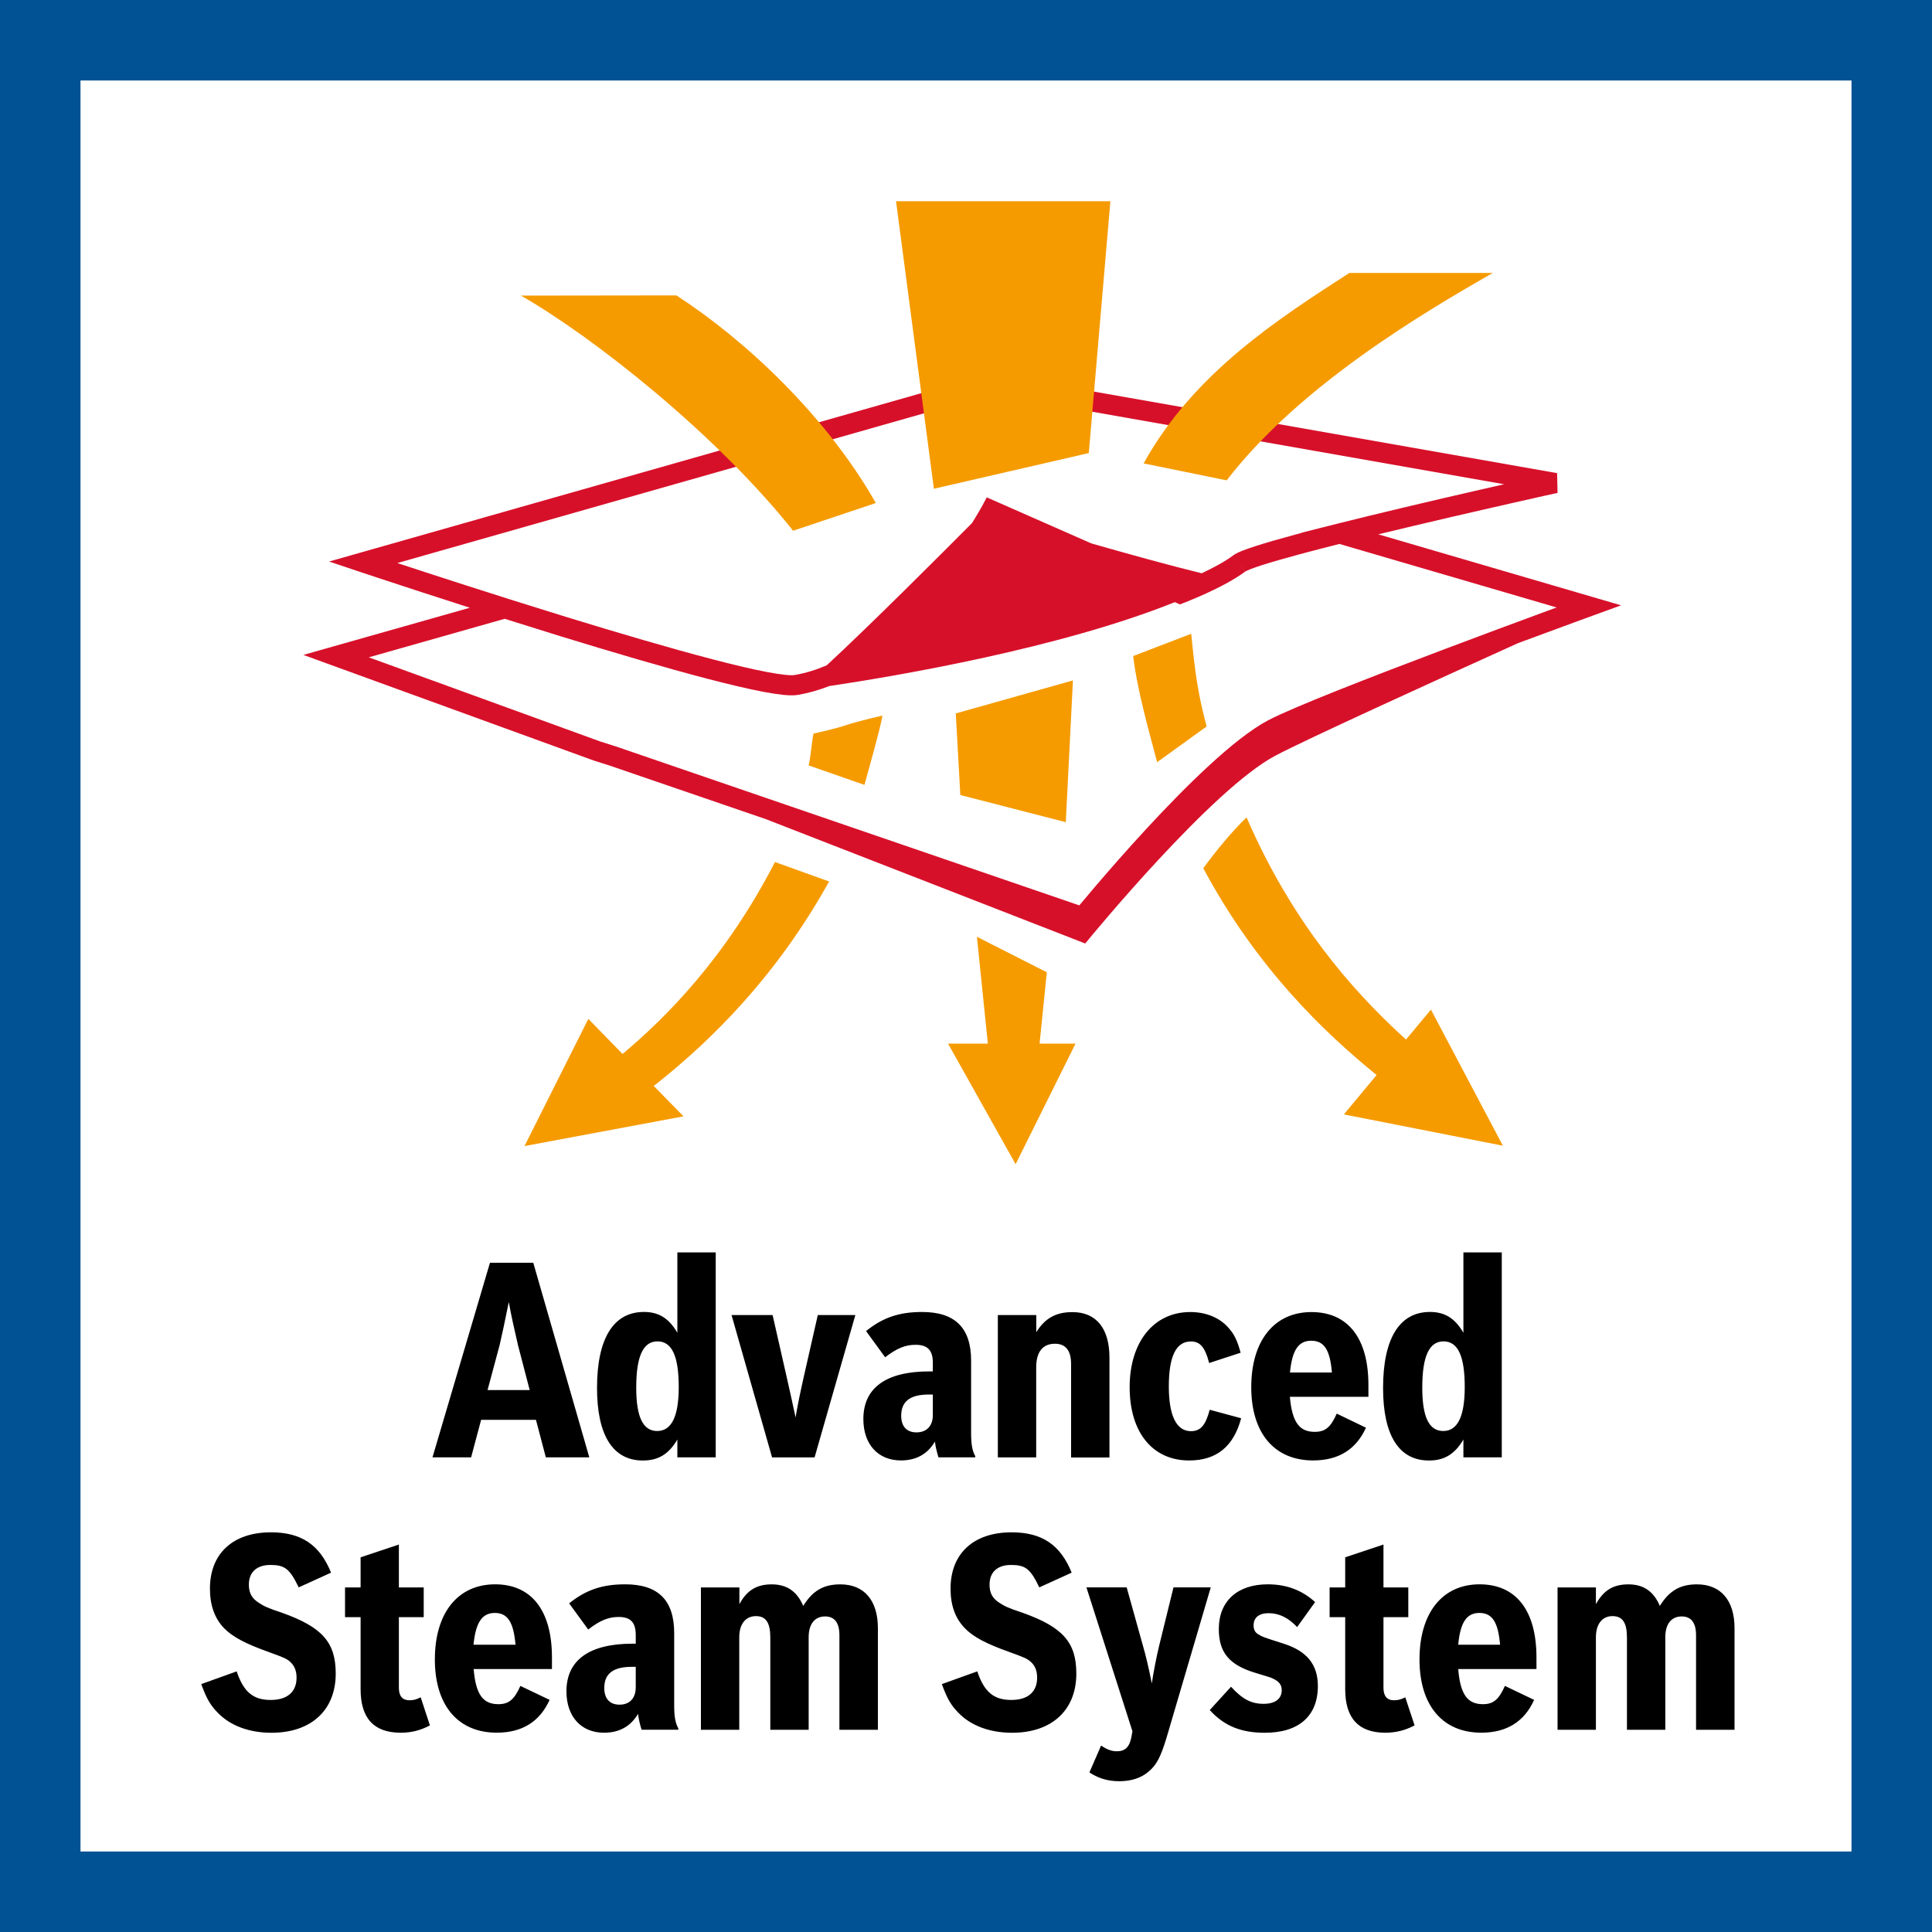
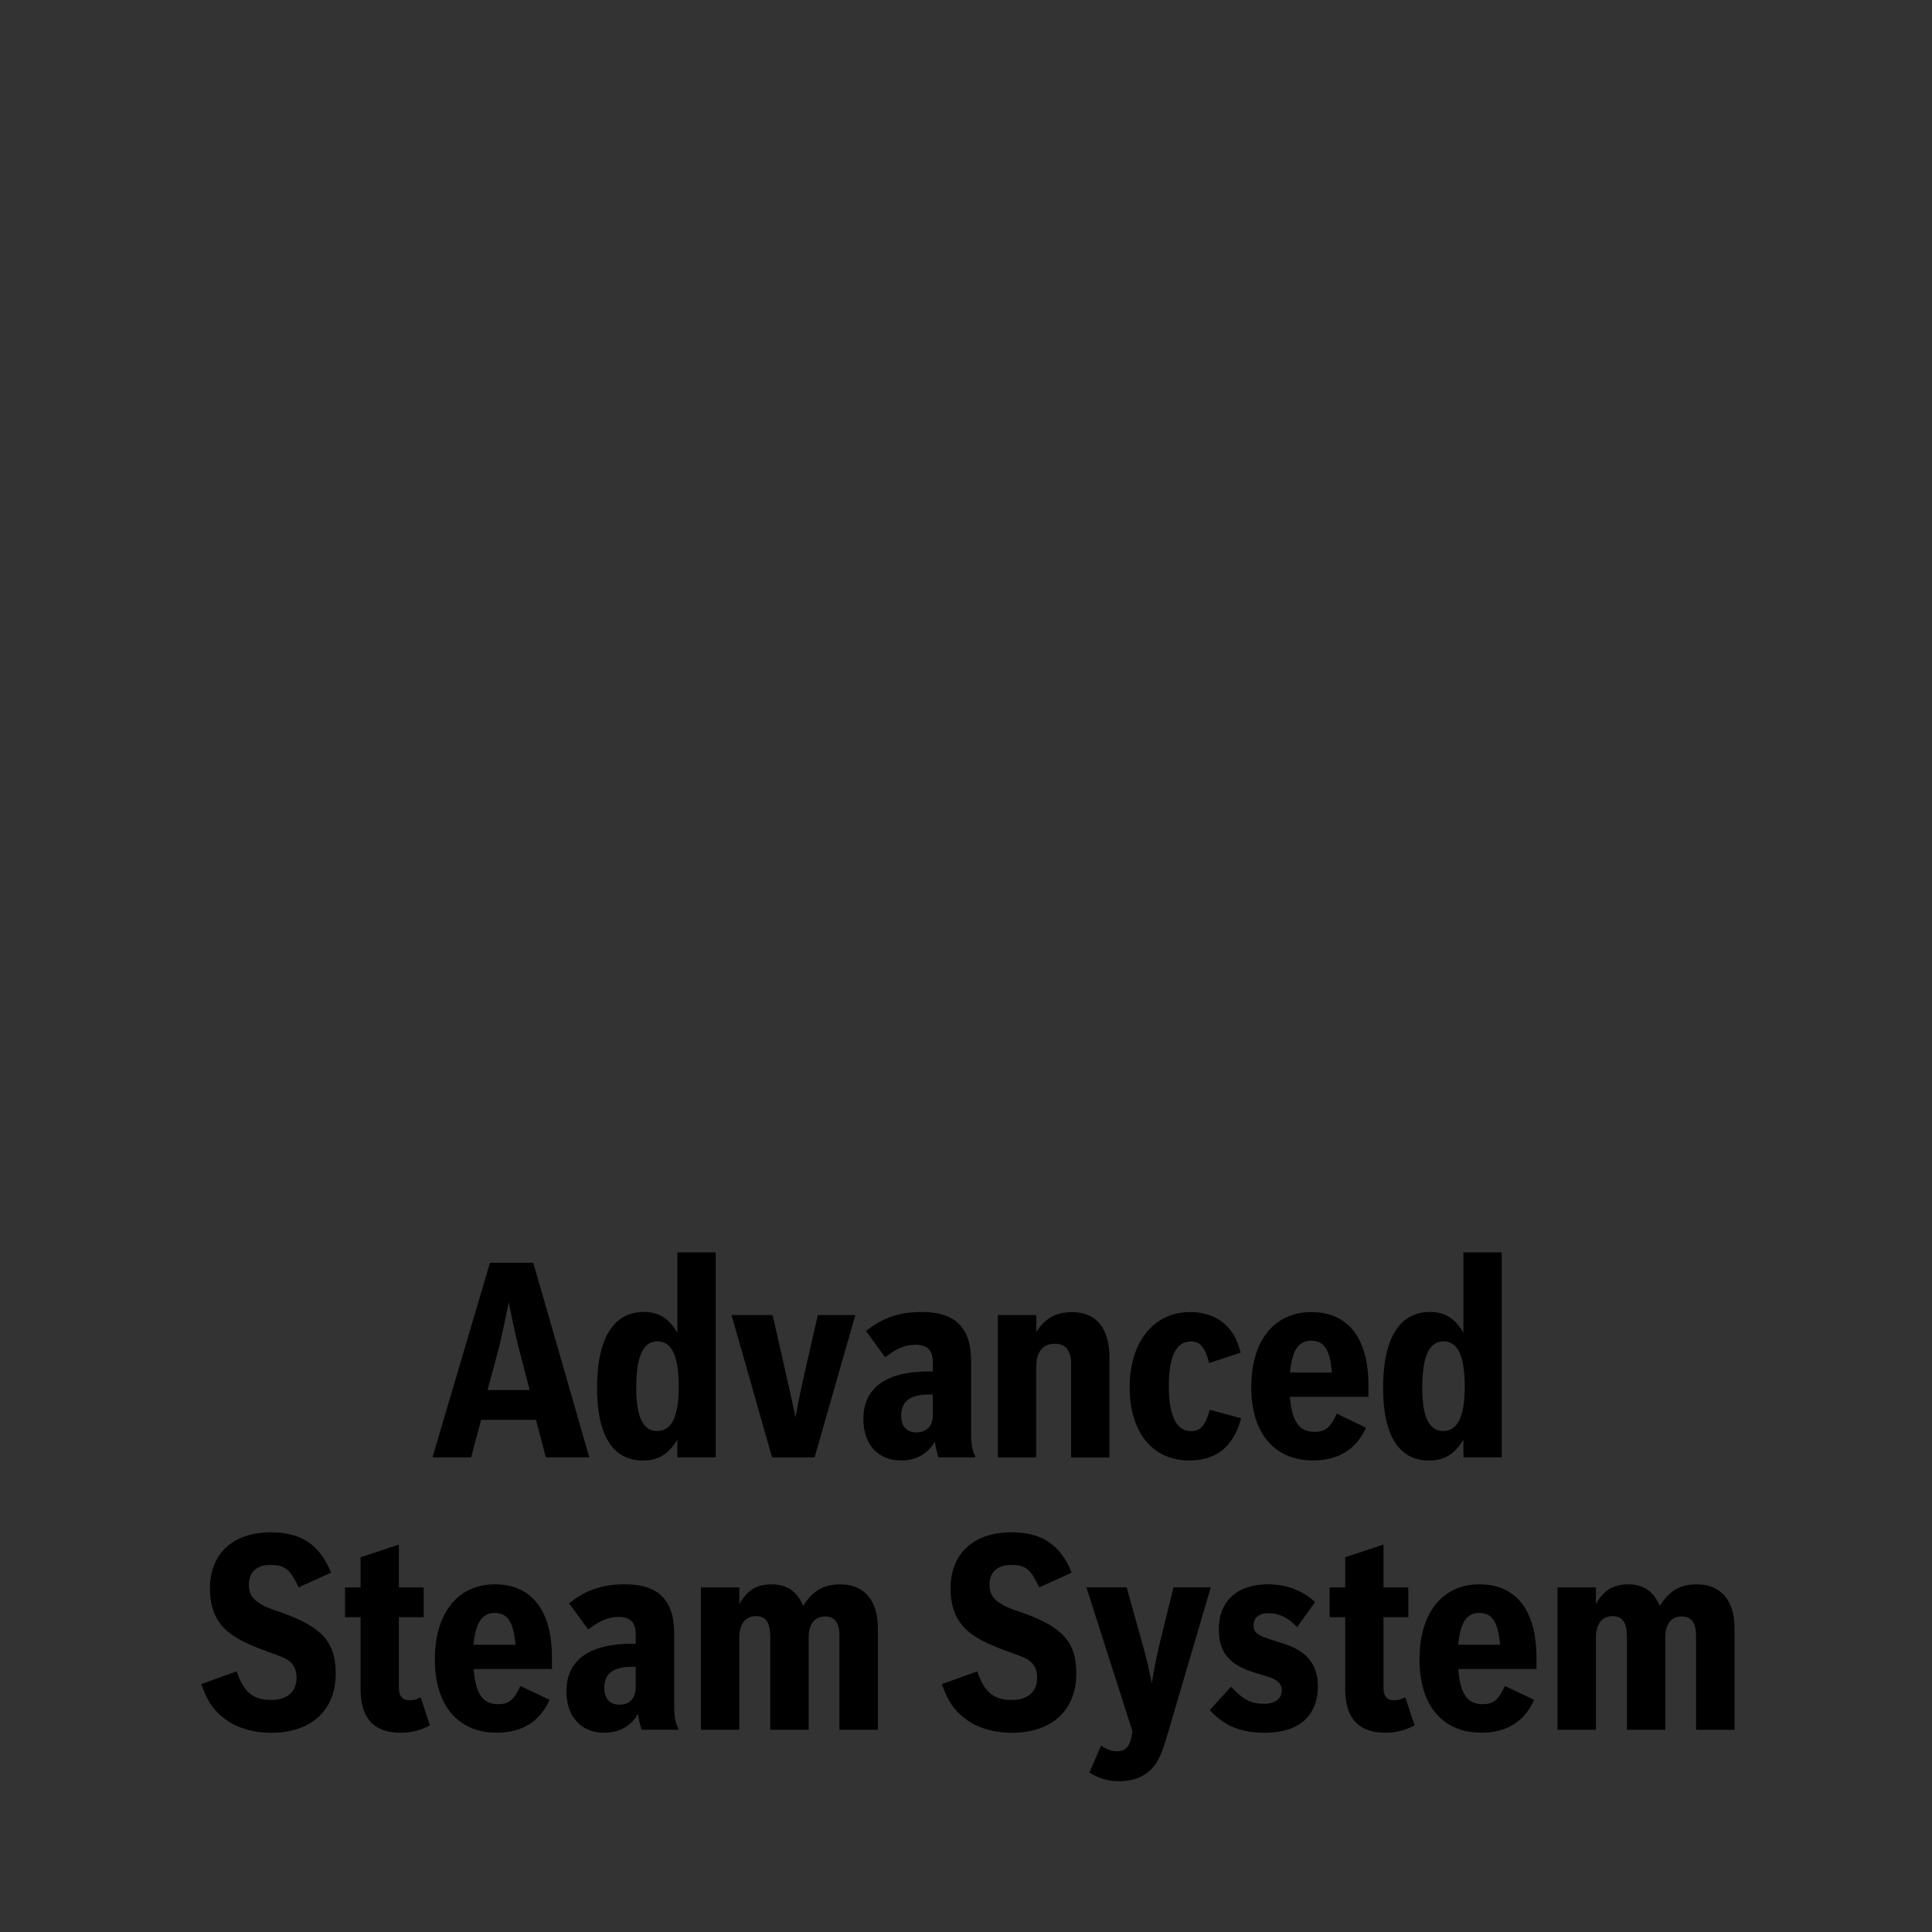
<svg xmlns="http://www.w3.org/2000/svg" width="48" height="48" viewBox="0 0 48 48" fill="none">
  <rect x="0" y="0" width="48" height="48" fill="#333333" stroke="none" />
-   <path d="M1 1H47V47H1V1Z" fill="white" stroke="#015294" stroke-width="2" />
  <path fill-rule="evenodd" clip-rule="evenodd" d="M27.992 39.438L28.391 40.87C28.473 41.151 28.54 41.441 28.616 41.824C28.656 41.554 28.736 41.142 28.803 40.87L29.155 39.438H30.081L28.981 43.178C28.838 43.645 28.738 43.848 28.536 44.015C28.357 44.171 28.108 44.254 27.809 44.254C27.527 44.254 27.291 44.184 27.066 44.035L27.357 43.367C27.493 43.463 27.613 43.51 27.749 43.51C27.952 43.51 28.059 43.407 28.108 43.164L28.135 43.013L26.992 39.438H27.992ZM31.497 39.362C31.965 39.362 32.355 39.511 32.673 39.803L32.227 40.424C32.011 40.195 31.782 40.079 31.517 40.079C31.281 40.079 31.145 40.188 31.145 40.382C31.145 40.493 31.185 40.564 31.274 40.611C31.363 40.667 31.363 40.667 31.896 40.838C32.47 41.021 32.742 41.357 32.742 41.889C32.742 42.633 32.27 43.05 31.424 43.05C30.833 43.05 30.415 42.881 30.056 42.486L30.584 41.907C30.869 42.217 31.085 42.331 31.395 42.331C31.68 42.331 31.844 42.208 31.844 41.992C31.844 41.861 31.782 41.776 31.624 41.703C31.559 41.671 31.546 41.671 31.207 41.567C30.544 41.371 30.281 41.061 30.281 40.471C30.281 39.783 30.74 39.362 31.497 39.362ZM6.731 38.07C7.481 38.07 7.942 38.375 8.225 39.072L7.421 39.438C7.198 38.974 7.074 38.881 6.717 38.881C6.381 38.881 6.183 39.059 6.183 39.369C6.183 39.58 6.258 39.716 6.441 39.828C6.568 39.91 6.637 39.946 7.016 40.072C8.005 40.427 8.341 40.803 8.341 41.58C8.341 42.487 7.733 43.05 6.746 43.05C6.198 43.05 5.731 42.879 5.421 42.563C5.229 42.373 5.129 42.197 5 41.841L5.88 41.525C6.053 42.039 6.292 42.235 6.726 42.235C7.138 42.235 7.368 42.035 7.368 41.681C7.368 41.505 7.312 41.38 7.205 41.284C7.116 41.206 7.042 41.177 6.677 41.044C6.096 40.837 5.777 40.667 5.566 40.451C5.332 40.206 5.216 39.883 5.216 39.469C5.216 38.598 5.786 38.07 6.731 38.07ZM25.133 38.07C25.881 38.07 26.344 38.375 26.625 39.072L25.821 39.438C25.598 38.974 25.478 38.881 25.117 38.881C24.781 38.881 24.585 39.059 24.585 39.369C24.585 39.58 24.658 39.716 24.841 39.828C24.97 39.91 25.037 39.946 25.416 40.072C26.404 40.427 26.741 40.803 26.741 41.58C26.741 42.487 26.133 43.05 25.146 43.05C24.598 43.05 24.131 42.879 23.821 42.563C23.629 42.373 23.529 42.197 23.4 41.841L24.28 41.525C24.453 42.039 24.692 42.235 25.126 42.235C25.538 42.235 25.767 42.035 25.767 41.681C25.767 41.505 25.714 41.38 25.605 41.284C25.516 41.206 25.445 41.177 25.079 41.044C24.496 40.837 24.177 40.667 23.97 40.451C23.732 40.206 23.616 39.883 23.616 39.469C23.616 38.598 24.186 38.07 25.133 38.07ZM34.372 38.374V39.439H34.989V40.178H34.372V41.933C34.372 42.141 34.462 42.243 34.635 42.243C34.724 42.243 34.813 42.223 34.914 42.169L35.145 42.867C34.92 42.987 34.684 43.049 34.419 43.049C33.751 43.049 33.421 42.688 33.421 41.967V40.178H33.034V39.439H33.421V38.691L34.372 38.374ZM9.91 38.374V39.439H10.527V40.178H9.91V41.933C9.91 42.141 10 42.243 10.175 42.243C10.265 42.243 10.351 42.223 10.452 42.169L10.681 42.867C10.458 42.987 10.222 43.049 9.957 43.049C9.287 43.049 8.959 42.688 8.959 41.967V40.178H8.572V39.439H8.959V38.691L9.91 38.374ZM36.759 39.362C37.668 39.362 38.173 40.013 38.173 41.178V41.467H36.229C36.28 42.095 36.458 42.34 36.842 42.34C37.1 42.34 37.236 42.229 37.389 41.886L38.115 42.233C37.87 42.777 37.432 43.048 36.801 43.048C35.842 43.048 35.267 42.371 35.267 41.229C35.267 40.073 35.835 39.362 36.759 39.362ZM12.301 39.362C13.207 39.362 13.713 40.013 13.713 41.178V41.467H11.768C11.819 42.095 11.998 42.34 12.381 42.34C12.639 42.34 12.775 42.229 12.929 41.886L13.655 42.233C13.408 42.777 12.971 43.048 12.341 43.048C11.381 43.048 10.804 42.371 10.804 41.229C10.804 40.073 11.374 39.362 12.301 39.362ZM15.532 39.362C16.352 39.362 16.75 39.755 16.75 40.574V42.367C16.75 42.643 16.777 42.806 16.853 42.942V42.975H15.94C15.893 42.821 15.871 42.723 15.851 42.581C15.668 42.893 15.383 43.049 15.007 43.049C14.438 43.049 14.073 42.648 14.073 42.02C14.073 41.245 14.641 40.837 15.715 40.837H15.795V40.621C15.795 40.311 15.668 40.173 15.372 40.173C15.116 40.173 14.904 40.26 14.614 40.485L14.14 39.835C14.559 39.498 14.966 39.362 15.532 39.362ZM42.16 39.363C42.755 39.363 43.094 39.762 43.094 40.452V42.976H42.138V40.628C42.138 40.316 42.016 40.16 41.782 40.16C41.523 40.16 41.374 40.35 41.374 40.675V42.976H40.421V40.682C40.421 40.316 40.312 40.152 40.062 40.152C39.806 40.152 39.65 40.35 39.65 40.675V42.976H38.697V39.439H39.65V39.855C39.84 39.51 40.082 39.363 40.457 39.363C40.835 39.363 41.085 39.539 41.238 39.898C41.477 39.515 41.748 39.363 42.16 39.363ZM20.878 39.363C21.472 39.363 21.811 39.762 21.811 40.452V42.976H20.855V40.628C20.855 40.316 20.735 40.16 20.499 40.16C20.241 40.16 20.091 40.35 20.091 40.675V42.976H19.138V40.682C19.138 40.316 19.029 40.152 18.782 40.152C18.523 40.152 18.367 40.35 18.367 40.675V42.976H17.414V39.439H18.37V39.855C18.557 39.51 18.799 39.363 19.174 39.363C19.552 39.363 19.802 39.539 19.956 39.898C20.194 39.515 20.465 39.363 20.878 39.363ZM15.795 41.412H15.697C15.236 41.412 15.013 41.581 15.013 41.937C15.013 42.202 15.149 42.352 15.392 42.352C15.648 42.352 15.795 42.189 15.795 41.917V41.412ZM12.294 40.073C11.975 40.073 11.819 40.311 11.764 40.863H12.808C12.759 40.298 12.61 40.073 12.294 40.073ZM36.755 40.073C36.436 40.073 36.28 40.311 36.229 40.863H37.269C37.22 40.298 37.073 40.073 36.755 40.073ZM17.782 31.116V36.208H16.829V35.765C16.613 36.13 16.355 36.286 15.972 36.286C15.228 36.286 14.833 35.662 14.833 34.484C14.833 33.255 15.241 32.595 15.998 32.595C16.37 32.595 16.622 32.756 16.829 33.112V31.116H17.782ZM37.311 31.116V36.208H36.358V35.765C36.142 36.13 35.884 36.286 35.501 36.286C34.757 36.286 34.362 35.662 34.362 34.484C34.362 33.255 34.77 32.595 35.527 32.595C35.899 32.595 36.151 32.756 36.358 33.112V31.116H37.311ZM29.573 32.597C29.972 32.597 30.324 32.746 30.54 33.011C30.669 33.158 30.743 33.314 30.823 33.608L30.041 33.864C29.939 33.47 29.816 33.328 29.587 33.328C29.222 33.328 29.039 33.693 29.039 34.446C29.039 35.17 29.228 35.557 29.587 35.557C29.83 35.557 29.952 35.41 30.055 35.025L30.836 35.236C30.649 35.938 30.224 36.285 29.544 36.285C28.634 36.285 28.066 35.586 28.066 34.464C28.066 33.341 28.665 32.597 29.573 32.597ZM32.583 32.598C33.49 32.598 33.998 33.248 33.998 34.409V34.703H32.046C32.102 35.331 32.28 35.574 32.663 35.574C32.922 35.574 33.058 35.467 33.211 35.121L33.937 35.471C33.69 36.014 33.254 36.284 32.623 36.284C31.663 36.284 31.087 35.607 31.087 34.464C31.087 33.31 31.657 32.598 32.583 32.598ZM22.909 32.596C23.729 32.596 24.127 32.99 24.127 33.807V35.6C24.127 35.879 24.154 36.041 24.23 36.177V36.208H23.316C23.27 36.053 23.247 35.959 23.227 35.816C23.045 36.128 22.76 36.284 22.383 36.284C21.813 36.284 21.45 35.883 21.45 35.255C21.45 34.478 22.016 34.072 23.091 34.072H23.176V33.856C23.176 33.547 23.045 33.411 22.748 33.411C22.492 33.411 22.281 33.498 21.991 33.721L21.517 33.07C21.936 32.732 22.343 32.596 22.909 32.596ZM26.644 32.599C27.234 32.599 27.564 33.002 27.564 33.728V36.211H26.611V33.891C26.611 33.552 26.475 33.385 26.21 33.385C25.909 33.385 25.744 33.585 25.744 33.971V36.209H24.791V32.672H25.746V33.098C25.962 32.752 26.232 32.599 26.644 32.599ZM19.195 32.672L19.527 34.133C19.621 34.539 19.683 34.835 19.766 35.216C19.812 34.933 19.879 34.605 19.986 34.133L20.318 32.672H21.251L20.238 36.209H19.182L18.175 32.672H19.195ZM13.249 31.373L14.641 36.207H13.561L13.316 35.276H11.953L11.705 36.207H10.745L12.173 31.373H13.249ZM23.176 34.647H23.074C22.613 34.647 22.39 34.816 22.39 35.175C22.39 35.438 22.526 35.587 22.768 35.587C23.025 35.587 23.176 35.427 23.176 35.155V34.647ZM35.864 33.326C35.505 33.326 35.336 33.7 35.336 34.477C35.336 35.208 35.505 35.553 35.857 35.553C36.215 35.553 36.391 35.188 36.391 34.46C36.391 33.691 36.222 33.326 35.864 33.326ZM16.335 33.326C15.976 33.326 15.807 33.7 15.807 34.477C15.807 35.208 15.976 35.553 16.328 35.553C16.686 35.553 16.863 35.188 16.863 34.46C16.863 33.691 16.693 33.326 16.335 33.326ZM12.641 32.349C12.538 32.855 12.478 33.138 12.412 33.423L12.113 34.536H13.16L12.87 33.423C12.777 33.024 12.694 32.652 12.641 32.349ZM32.577 33.31C32.258 33.31 32.102 33.547 32.049 34.099H33.091C33.044 33.531 32.895 33.31 32.577 33.31Z" fill="black" />
-   <path fill-rule="evenodd" clip-rule="evenodd" d="M38.686 11.755L24.614 9.278L8.177 13.951L8.943 14.208L8.943 14.208L8.944 14.208L8.947 14.209L9.015 14.232L9.029 14.236L9.052 14.244C9.123 14.268 9.228 14.303 9.361 14.347L9.368 14.349C9.53 14.403 9.735 14.47 9.974 14.548C10.127 14.598 10.294 14.653 10.472 14.711L10.541 14.733C10.882 14.845 11.264 14.968 11.674 15.099L7.537 16.271L14.75 18.895L15.145 19.02L19.029 20.352L26.962 23.441L26.969 23.432C27.134 23.231 30.119 19.599 31.691 18.772C32.453 18.369 35.589 16.941 37.714 15.979C38 15.873 38.265 15.775 38.5 15.689C38.821 15.57 39.086 15.473 39.271 15.405L39.559 15.3L40.276 15.039L34.243 13.275C34.481 13.217 34.722 13.16 34.962 13.103L35.099 13.07C35.727 12.921 36.343 12.778 36.883 12.655C37.119 12.601 37.34 12.55 37.541 12.505L37.61 12.489C37.829 12.44 38.023 12.396 38.184 12.36L38.366 12.319L38.38 12.316L38.697 12.246L38.686 11.755ZM33.214 13.014L32.329 13.237L32.339 13.24C32.279 13.256 32.22 13.271 32.162 13.287C31.781 13.39 31.448 13.485 31.193 13.568C31.066 13.609 30.955 13.647 30.866 13.683C30.784 13.715 30.698 13.754 30.637 13.8C30.432 13.954 30.133 14.113 29.856 14.243C29.044 14.044 28.038 13.765 27.114 13.501L24.516 12.357L24.407 12.56L24.406 12.562L24.401 12.569L24.385 12.6C24.369 12.627 24.346 12.668 24.316 12.719C24.274 12.791 24.218 12.886 24.148 12.997C23.441 13.708 21.6 15.552 20.539 16.53C20.28 16.641 20.014 16.724 19.742 16.771C19.708 16.777 19.634 16.779 19.508 16.766C19.387 16.754 19.235 16.73 19.054 16.696C18.692 16.627 18.231 16.518 17.703 16.38C16.648 16.105 15.341 15.719 14.065 15.327C13.581 15.178 13.101 15.028 12.642 14.883L12.618 14.875C11.878 14.641 11.193 14.42 10.627 14.236C10.449 14.178 10.282 14.123 10.13 14.073L9.872 13.989L24.64 9.79L37.369 12.031C37.184 12.073 36.984 12.119 36.772 12.167C36.191 12.3 35.523 12.455 34.846 12.616L34.805 12.626C34.268 12.754 33.727 12.885 33.221 13.012L33.214 13.014ZM29.188 14.96C26.342 16.104 22.314 16.789 20.603 17.045C20.352 17.143 20.093 17.218 19.827 17.264C19.724 17.282 19.593 17.277 19.458 17.264C19.317 17.249 19.149 17.223 18.96 17.187C18.583 17.115 18.109 17.003 17.577 16.864C16.511 16.586 15.196 16.198 13.918 15.805C13.449 15.66 12.984 15.515 12.539 15.374L9.163 16.331L14.916 18.423L15.304 18.546L26.816 22.494L26.843 22.461C26.932 22.354 27.061 22.201 27.22 22.014C27.539 21.641 27.98 21.135 28.473 20.601C28.966 20.068 29.511 19.505 30.037 19.021C30.558 18.541 31.075 18.124 31.508 17.895C32.116 17.574 34.098 16.804 35.904 16.123C36.812 15.78 37.683 15.457 38.327 15.22L38.674 15.092L33.277 13.514C32.925 13.603 32.593 13.689 32.292 13.77C31.914 13.872 31.59 13.965 31.346 14.043C31.224 14.083 31.125 14.117 31.051 14.147C31.014 14.162 30.986 14.175 30.965 14.185C30.947 14.194 30.939 14.198 30.937 14.2L30.938 14.199L30.787 13.999L30.937 14.2C30.662 14.406 30.276 14.602 29.97 14.742C29.815 14.813 29.675 14.872 29.575 14.913C29.525 14.934 29.484 14.95 29.456 14.961L29.423 14.974L29.414 14.978L29.412 14.979L29.411 14.979L29.315 15.016L29.188 14.96Z" fill="#D7102A" />
-   <path fill-rule="evenodd" clip-rule="evenodd" d="M24.271 23.274L26.008 24.156L25.828 25.929H26.721L25.233 28.924L23.554 25.929H24.543L24.271 23.274ZM19.254 21.417L20.599 21.9C19.267 24.302 17.627 25.869 16.405 26.851L16.242 26.98L16.982 27.735L13.031 28.474L14.617 25.314L15.467 26.185C16.525 25.299 18.019 23.815 19.254 21.417ZM30.97 20.308C32.104 22.921 33.588 24.581 34.778 25.686L34.932 25.827L35.551 25.084L37.339 28.465L33.388 27.687L34.201 26.709C32.91 25.659 31.226 24.06 29.895 21.571C30.241 21.102 30.608 20.657 30.97 20.308ZM26.657 16.905L26.479 20.427L23.859 19.752L23.746 17.725L26.657 16.905ZM21.925 17.778C21.851 18.186 21.58 19.115 21.477 19.5L20.09 19.017C20.143 18.814 20.165 18.433 20.212 18.226C20.212 18.226 20.747 18.11 21.027 18.014C21.366 17.903 21.925 17.778 21.925 17.778ZM29.595 15.746C29.689 16.682 29.756 17.216 29.978 18.049L28.749 18.936C28.553 18.196 28.246 17.114 28.154 16.299L29.595 15.746ZM16.805 7.339C18.522 8.453 20.522 10.324 21.76 12.497L19.704 13.186C17.798 10.787 14.731 8.366 12.942 7.344L16.805 7.339ZM27.587 5L27.051 11.256L23.202 12.143L22.262 5H27.587ZM37.087 6.782C35.327 7.789 32.287 9.586 30.476 11.934L28.413 11.513C29.656 9.266 31.766 7.918 33.523 6.782H37.087Z" fill="#F59B00" />
</svg>